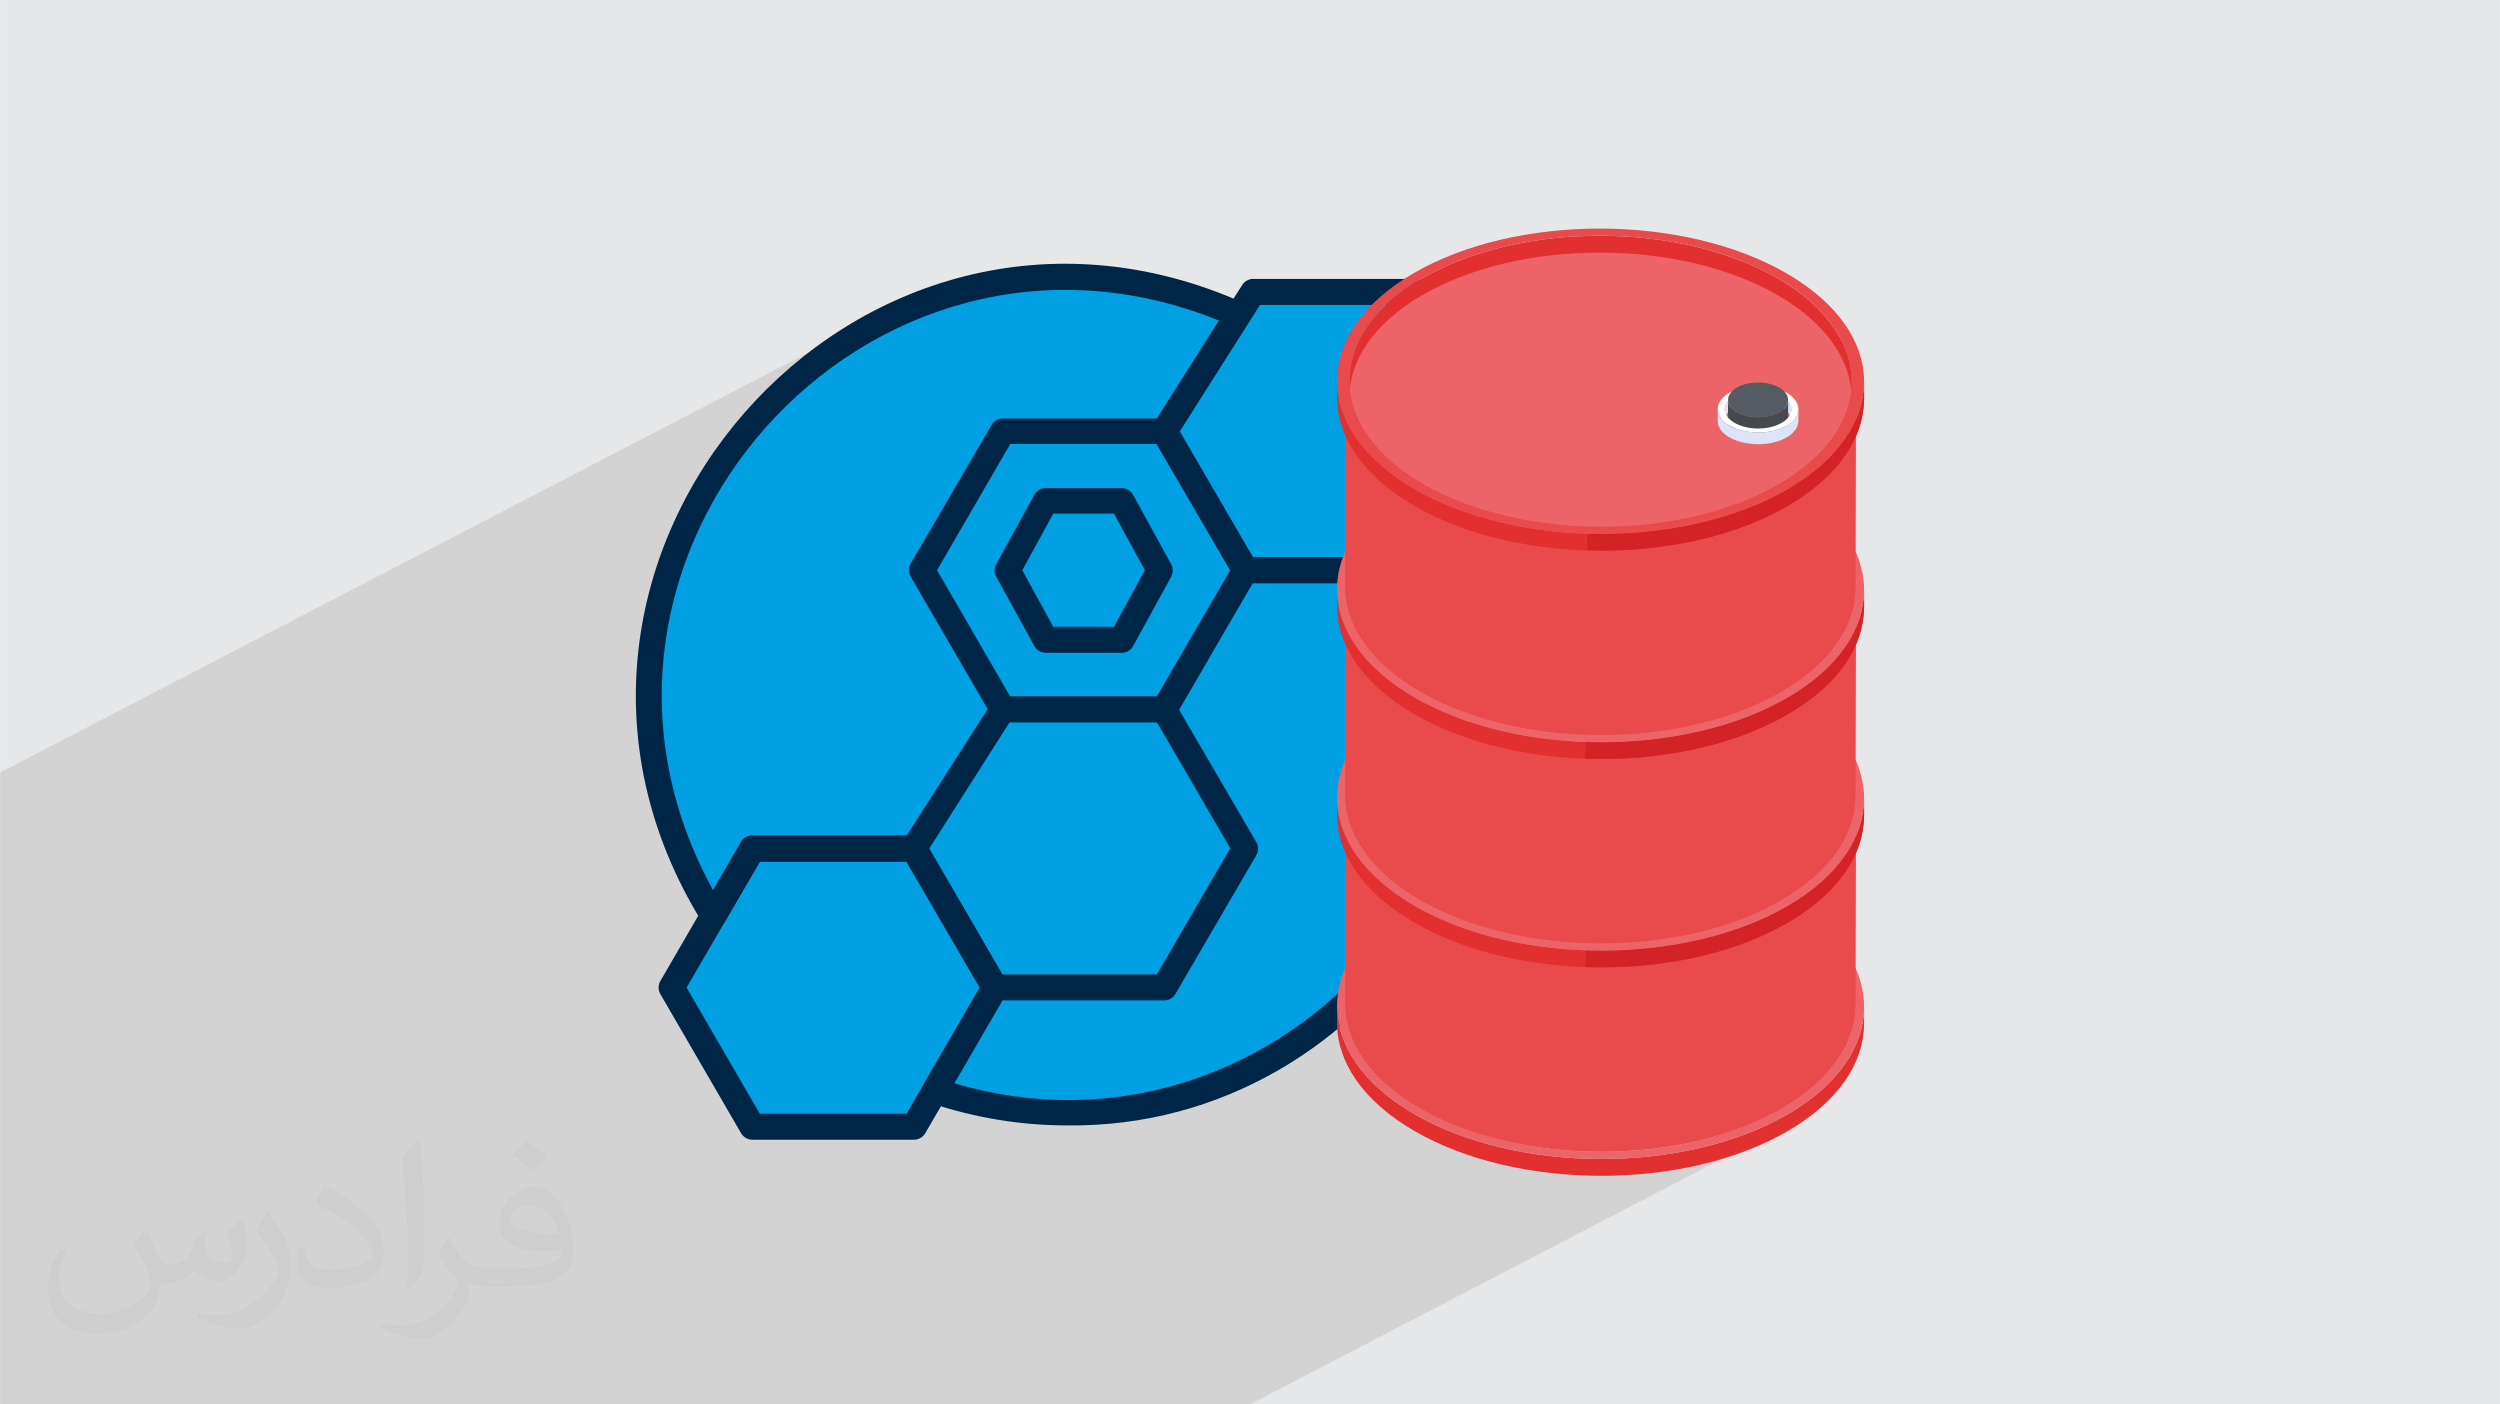
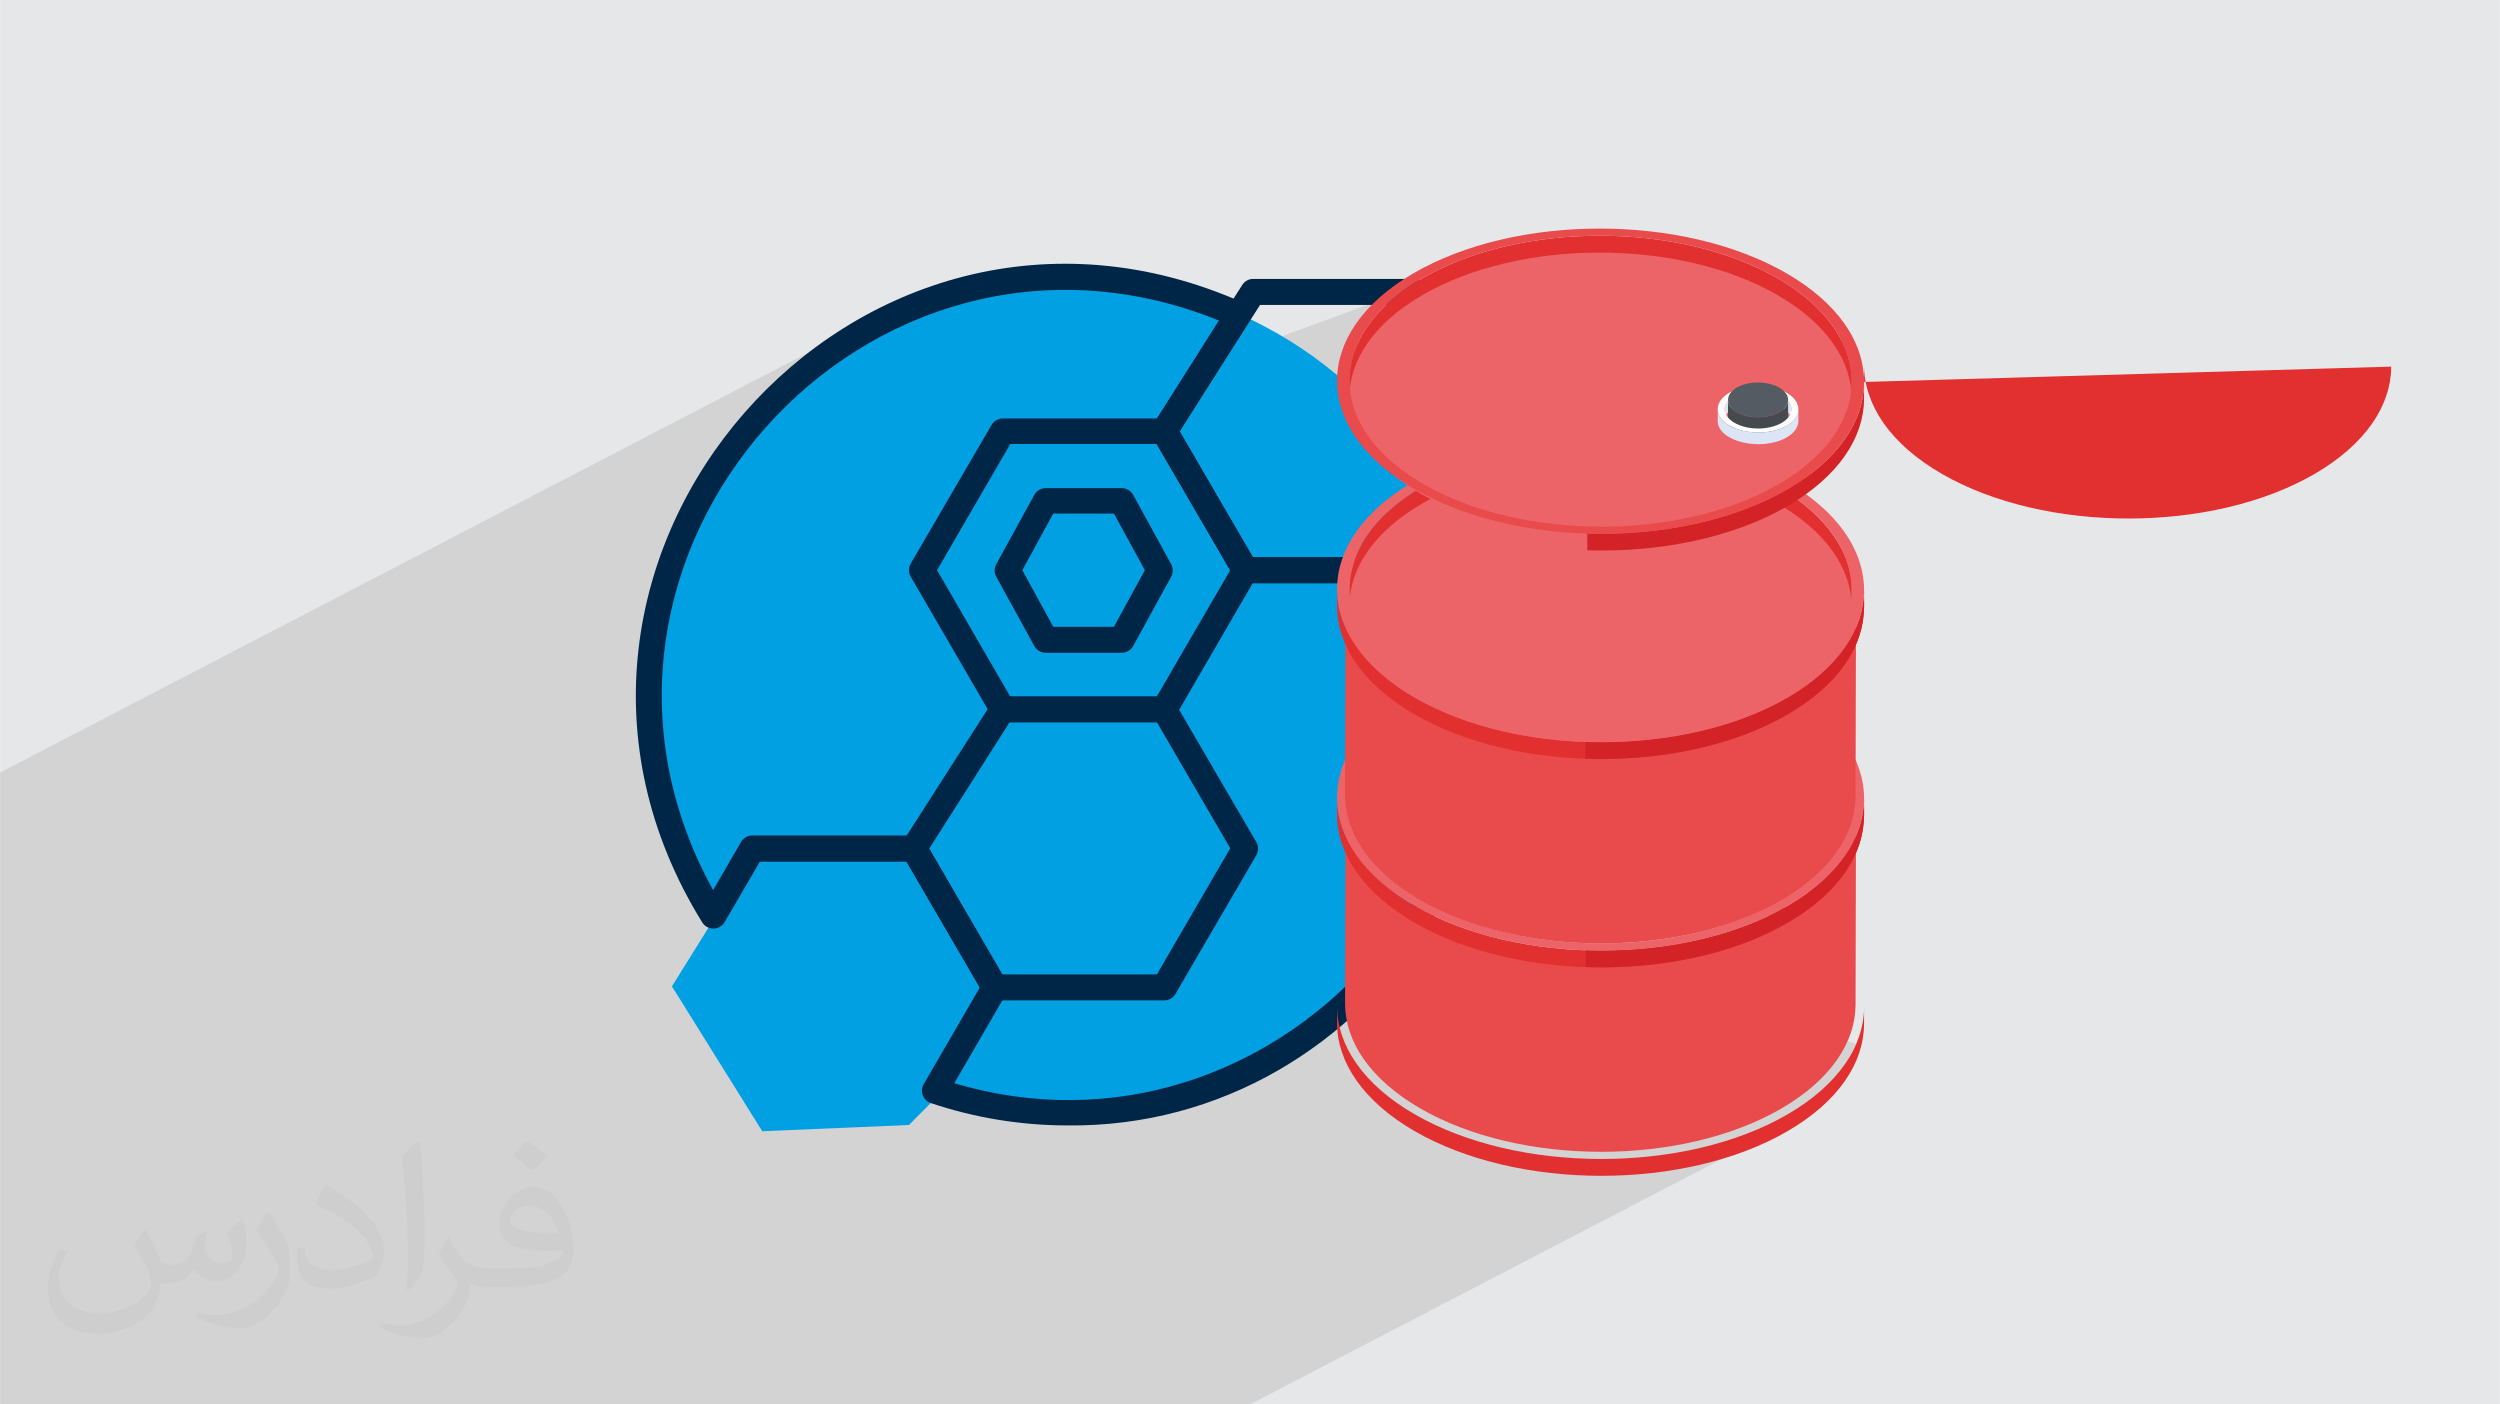
<svg xmlns="http://www.w3.org/2000/svg" xml:space="preserve" width="3.708in" height="2.083in" version="1.0" style="shape-rendering:geometricPrecision; text-rendering:geometricPrecision; image-rendering:optimizeQuality; fill-rule:evenodd; clip-rule:evenodd" viewBox="0 0 3702.73 2080.18">
  <defs>
    <style type="text/css">
   
    .fil3 {fill:#00A0E3}
    .fil0 {fill:#E6E7E8}
    .fil11 {fill:#FEFEFE;fill-rule:nonzero}
    .fil6 {fill:#EC6468;fill-rule:nonzero}
    .fil7 {fill:#E94A4B;fill-rule:nonzero}
    .fil5 {fill:#E23031;fill-rule:nonzero}
    .fil8 {fill:#D32326;fill-rule:nonzero}
    .fil9 {fill:#DBE5F5;fill-rule:nonzero}
    .fil12 {fill:#545B63;fill-rule:nonzero}
    .fil10 {fill:#454A4F;fill-rule:nonzero}
    .fil4 {fill:#002647;fill-rule:nonzero}
    .fil2 {fill:#373435;fill-opacity:0.031}
    .fil1 {fill:#2B2A29;fill-opacity:0.102}
   
  </style>
  </defs>
  <g id="Layer_x0020_1">
    <polygon class="fil0" points="-0,0 3702.73,0 3702.73,2080.18 -0,2080.18 " />
    <polygon class="fil1" points="2399.91,1422.01 2749.22,1546.55 2697.13,1640.23 1851.36,2080.18 -0,2080.18 -0,1144.22 1398.27,417.72 1496.29,657.65 1869.76,508.73 2235.44,374.04 " />
    <path class="fil2" d="M215.96 1821.93c7.07,10.71 11.65,21.01 16.13,32.45 3.33,6.66 5.09,18.93 20.7,18.93 4.57,0 11.13,-1.35 16.95,-4.57 6.55,-3.44 11.54,-8.64 14.15,-16.53l6.24 -21.01 15.19 -7.49 1.04 1.04c-2.08,7.91 -2.59,15.5 -2.59,21.43 0,17.57 15.19,24.23 27.25,24.23 7.07,0 13.42,-3.44 13.42,-9.89 0,-8.32 -3.53,-22.47 -8.12,-35.16 7.07,-7.07 14.15,-14.15 22.26,-19.87l1.25 0.63c3.53,14.98 5.51,29.75 5.51,39.63 0,9.67 -4.27,20.39 -7.8,27.36 -7.28,13.73 -20.18,24.65 -35.78,24.65 -11.85,0 -25.06,-5.93 -34.12,-16.95l-0.52 0c-8.53,10.61 -21.74,20.18 -42.86,20.18l-6.55 0c-1.04,13.94 -4.05,23.81 -8.64,32.66 -12.58,24.54 -49.92,41.92 -85.08,41.92 -48.89,0 -73.43,-28.19 -73.43,-65.73 0,-23.19 7.59,-44.72 19.24,-60.01l9.56 3.95c-7.28,13.94 -12.17,27.04 -12.17,39.94 0,35.16 28.61,51.9 61.58,51.9 30.58,0 68.44,-19.45 75.31,-42.02 -2.59,-24.65 -11.85,-36.19 -26,-58.66 4.27,-7.49 9.78,-14.98 16.64,-22.98l1.25 0 0 0 0 0 -0.01 -0.04zm563.83 -132.3c10.3,6.45 20.39,14.04 30.27,22.78 -5.51,7.8 -12.38,14.88 -20.91,21.12 -9.89,-8.01 -19.76,-14.88 -29.86,-22.16 6.86,-7.7 13.63,-15.08 20.49,-21.74l0 0 0 0 0 0 0 0 0 0 0.01 0zm5.3 96.11c-16.64,0 -30.27,10.92 -30.27,19.03 0,17.38 33.28,22.78 73.12,22.56 -4.99,-20.39 -22.47,-41.61 -42.86,-41.61l0 0.01zm-37.35 92.99c21.64,0 40.57,-0.63 55.02,-4.27 16.13,-4.05 29.75,-12.17 29.75,-17.78 0,-1.46 0,-3.22 -0.52,-4.68 -9.05,0.83 -19.45,0.83 -28.5,0.83 -29.33,0 -51.79,-6.66 -60.64,-23.09 -2.19,-4.57 -3.74,-9.67 -3.74,-15.5 0,-15.92 6.86,-31.41 18.93,-42.13 10.08,-8.84 21.22,-14.35 32.55,-14.35 20.49,0 36.81,16.44 48.26,42.34 6.24,14.15 10.5,30.47 10.5,51.07 0,13.73 -3.74,25.27 -12.27,33.8 -15.92,15.4 -45.24,21.22 -90.17,21.22l-20.39 0 0 0 -5.3 0c-11.13,0 -19.14,-1.98 -25.48,-6.86l-1.04 0c0.31,2.59 0.52,5.09 0.52,7.49 0,10.08 -3.33,22.98 -10.08,33.28 -19.97,29.64 -41.61,42.53 -60.33,42.53 -18.93,0 -42.13,-7.28 -63.03,-16.75l3.74 -7.28c6.76,2.81 16.13,4.68 29.02,4.68 33.8,0 78.21,-32.45 83.72,-64.17 -1.25,-2.59 -3.53,-6.03 -6.76,-9.67 -9.89,-11.75 -16.13,-21.53 -21.95,-31.82 4.99,-9.89 9.56,-17.78 13.83,-24.96l1.77 -0.21c14.46,29.44 27.56,46.28 56.78,46.28l4.57 0 0 0 21.22 0 0 0 0 0 0 0 0 0 0 0 0.04 0zm-146.45 31.1c2.5,-13.52 2.7,-28.7 2.7,-42.86l0 -21.01c0,-39.21 -4.99,-96.2 -9.05,-133.34 7.07,-7.59 16.95,-16.53 24.75,-22.56l2.29 0.63c5.3,46.7 6.55,100.79 6.55,150.81 0,13.11 -0.52,25.9 -1.77,35.26 -0.73,11.85 -7.59,20.8 -22.26,34.53l-3.22 -1.46zm-150.71 -61.89c0.73,18.41 9.78,32.87 41.4,32.87 19.66,0 36.3,-5.09 54.71,-13.83 3.33,-1.46 5.09,-3.44 5.09,-5.09 0,-11.54 -8.84,-26.83 -23.71,-40.77 -14.46,-13.11 -33.6,-24.65 -51.48,-32.35 -6.14,-2.59 -8.12,-5.3 -8.12,-7.91 0,-5.3 7.07,-16.44 12.9,-24.44l1.98 -0.21c20.49,10.71 43.38,26.63 60.33,44.3 15.4,16.33 24.96,32.87 24.96,50.86 0,13.31 -4.05,25.79 -10.61,37.44 -22.47,11.33 -46.39,19.97 -70.1,19.97 -28.81,0 -48.47,-13.52 -48.47,-45.24 0,-3.44 0,-8.73 1.25,-15.61l9.89 0 0 0 0 0 0 0 0 0 0 0 -0.01 0zm-52.11 -52.32l17.89 28.92c6.55,10.71 12.69,22.37 12.69,40.77l0 23.5c0,19.03 -12.17,39.42 -31.82,59.6 -15.4,13.63 -29.02,19.45 -41.61,19.45 -18.72,0 -40.15,-5.82 -64.9,-16.44l2.81 -7.28c7.8,2.08 16.84,3.84 27.98,3.84 35.58,-0.21 71.97,-26.21 88.61,-57.93 1.98,-3.64 2.7,-7.07 2.7,-9.47 0,-3.64 -1.98,-7.7 -3.53,-11.33 -9.05,-17.05 -19.14,-32.66 -30.27,-47.12 5.82,-9.16 11.65,-17.99 17.99,-26.73l1.46 0.21 0 0 0 0 0 0 0 0 0 0 -0.01 0z" />
    <g id="_2229933661632">
      <g>
        <circle class="fil3" cx="1588.11" cy="1023.69" r="610.69" />
-         <polygon class="fil3" points="1768.32,676.25 1805.27,474.73 1870.76,433.74 2086.7,431.38 2220.04,640.24 2084.46,825.29 " />
        <polygon class="fil3" points="1418.58,1518.8 1378.46,1633.83 1346.17,1666.31 1128.93,1675.59 995.14,1461 1139.53,1229.19 " />
        <g>
          <g id="Layer_2" data-name="Layer 2">
            <g id="Layer_1-2" data-name="Layer 1">
              <g id="chemistry_thin_line_minimal_icon" data-name="chemistry thin line minimal icon">
                <path class="fil4" d="M1724.4 1069.83l-239.14 0c-0.03,-0 -0.06,-0 -0.09,-0 -6.82,0 -13.15,-3.62 -16.6,-9.5l-119.76 -206.15c-1.7,-2.94 -2.59,-6.29 -2.59,-9.69 0,-3.4 0.9,-6.75 2.59,-9.69l119.76 -205.38c3.46,-5.94 9.82,-9.61 16.69,-9.63l239.14 0c6.84,0.02 13.16,3.69 16.56,9.63l120.02 205.39c1.7,2.94 2.59,6.29 2.59,9.69 0,3.4 -0.9,6.75 -2.59,9.69l-119.76 206.15c-3.39,5.87 -9.67,9.5 -16.46,9.5 -0.12,0 -0.25,0 -0.36,0l0 0zm-228.36 -38.51l217.45 0 108.6 -186.77 -108.6 -186.9 -217.19 0 -108.47 186.9 108.21 186.77z" />
                <path class="fil4" d="M1724.4 1481.75l-251.08 0c-0.03,0 -0.07,0 -0.11,0 -6.82,0 -13.11,-3.68 -16.45,-9.63l-119.76 -205.38c-1.82,-3.02 -2.79,-6.49 -2.79,-10.01 0,-3.53 0.96,-6.99 2.79,-10.01l131.57 -205.39c3.49,-5.59 9.63,-8.98 16.22,-8.98 0.03,0 0.06,0 0.08,0l239.53 0c6.84,0.02 13.16,3.69 16.56,9.63l119.76 205.38c1.7,2.94 2.6,6.29 2.6,9.69 0,3.4 -0.9,6.75 -2.59,9.69l-119.76 205.38c-3.34,5.94 -9.64,9.63 -16.46,9.63 -0.03,0 -0.07,0 -0.11,0l0 0zm-239.91 -38.51l229 0 108.6 -186.77 -108.6 -186.64 -218.22 0 -119.12 187.28 108.34 186.13z" />
                <path class="fil4" d="M1580.25 1666.98c-68.57,-0.08 -136.81,-11.36 -201.78,-33.15 -7.81,-2.68 -13.04,-10.03 -13.04,-18.29 0,-3.34 0.86,-6.63 2.51,-9.54l83.18 -143.26 -108.47 -186.39 -217.32 0 -52.37 89.86c-3.53,5.72 -9.77,9.2 -16.49,9.2 -6.72,0 -12.97,-3.49 -16.49,-9.2 -329.64,-533.48 228.74,-1172.74 801.51,-917.68 6.86,3.13 11.27,9.98 11.27,17.52 0,3.61 -1.01,7.15 -2.92,10.21l-102.69 162.64 108.34 186.39 229 0 38.51 -66.75c3.48,-5.91 9.84,-9.53 16.69,-9.53 7.43,0 14.21,4.26 17.45,10.94 201.02,413.72 -117.58,912.42 -576.87,907.02l0 0zm-166.87 -62.51c472.51,140.43 907.41,-336.19 723.97,-793.55l-25.67 43.26c-3.46,5.94 -9.81,9.61 -16.69,9.63l-250.7 0c-6.87,-0.05 -13.21,-3.71 -16.69,-9.63l-119.63 -205.38c-1.82,-3.02 -2.79,-6.49 -2.79,-10.01 0,-3.53 0.97,-6.99 2.79,-10.01l97.3 -154.04c-520.52,-210.26 -1019.86,351.59 -749.14,843.74l41.46 -71.5c3.46,-5.88 9.78,-9.51 16.6,-9.51 0.03,0 0.06,0 0.09,0l239.4 0c0,0 0.01,0 0.01,0 6.84,0 13.19,3.61 16.68,9.5l119.63 206.15c1.7,2.92 2.6,6.25 2.6,9.63 0,3.38 -0.9,6.71 -2.6,9.63l-76.64 132.09z" />
                <path class="fil4" d="M2095.5 863.8l-251.21 0c-6.87,-0.05 -13.21,-3.71 -16.69,-9.63l-119.63 -205.38c-1.82,-3.02 -2.79,-6.49 -2.79,-10.01 0,-3.53 0.97,-6.99 2.79,-10.01l131.96 -206.8c3.51,-5.52 9.6,-8.86 16.14,-8.86 0.01,0 0.03,0 0.04,0l239.4 0c0.03,0 0.06,0 0.09,0 6.86,0 13.19,3.68 16.6,9.63l119.76 206.03c1.7,2.94 2.6,6.29 2.6,9.69 0,3.4 -0.9,6.75 -2.59,9.69l-119.76 206.03c-3.46,5.94 -9.82,9.6 -16.69,9.62l0 0zm-240.04 -38.51l229 0 108.47 -186.9 -108.47 -186.77 -218.22 0 -119.12 187.28 108.34 186.39z" />
-                 <path class="fil4" d="M1353.68 1688.16l-239.4 0c-6.87,-0.02 -13.23,-3.69 -16.69,-9.63l-119.63 -206.16c-1.7,-2.92 -2.6,-6.25 -2.6,-9.63 0,-3.38 0.9,-6.71 2.6,-9.63l119.64 -206.15c3.46,-5.88 9.78,-9.5 16.6,-9.5 0.03,0 0.06,0 0.09,0l239.4 0c0,0 0.01,0 0.01,0 6.84,0 13.19,3.61 16.68,9.5l119.63 206.15c1.7,2.92 2.6,6.25 2.6,9.63 0,3.38 -0.9,6.71 -2.6,9.63l-119.64 206.16c-3.48,5.92 -9.82,9.58 -16.69,9.63l0 0zm-228.36 -38.51l217.32 0 108.47 -186.9 -108.47 -186.39 -217.32 0 -108.47 186.39 108.47 186.9z" />
                <path class="fil4" d="M1661.24 966.88l-112.7 0c-6.97,-0.04 -13.36,-3.88 -16.68,-10.01l-56.35 -102.69c-1.57,-2.82 -2.4,-6.01 -2.4,-9.24 0,-3.24 0.83,-6.42 2.4,-9.24l56.35 -102.69c3.34,-6.17 9.8,-10.01 16.81,-10.01 0,0 0,0 0,0l112.7 0c7.05,0 13.54,3.84 16.94,10.01l56.35 102.69c1.52,2.84 2.31,6.02 2.31,9.24 0,3.22 -0.79,6.4 -2.31,9.24l-56.35 102.69c-3.41,6.18 -9.91,10.01 -16.97,10.01 -0.04,0 -0.07,0 -0.11,0zm-101.28 -38.51l89.85 0 45.83 -83.82 -45.83 -83.82 -89.85 0 -45.83 83.82 45.83 83.82z" />
              </g>
            </g>
          </g>
        </g>
      </g>
      <g>
        <path class="fil5" d="M2742.6 1491.64l-0.07 24.96c0.15,-55.57 -36.43,-111.22 -109.69,-153.51 -145.55,-84.03 -381.69,-84.03 -526.33,0.02 -71.84,41.74 -107.79,96.51 -107.95,151.35 2.97,-11.01 -21.06,-101.29 108.03,-176.31 144.64,-84.05 380.77,-84.06 526.32,-0.02 73.26,42.29 109.85,97.94 109.7,153.51z" />
        <path class="fil5" d="M2760.96 1491.69l-0.07 24.96c-0.16,57.55 -37.9,115.02 -113.31,158.84 -151.75,88.18 -399.5,88.19 -552.27,-0.02 -76.86,-44.37 -115.25,-102.76 -115.09,-161.06l0.07 -24.96c-0.17,58.3 38.22,116.69 115.08,161.06 152.78,88.21 400.53,88.21 552.27,0.02 75.41,-43.82 113.15,-101.28 113.32,-158.84z" />
-         <path class="fil6" d="M2108.3 1643c145.59,84.05 381.72,84.05 526.32,0.02 144.64,-84.05 143.87,-220.83 -1.72,-304.88 -145.54,-84.03 -381.68,-84.03 -526.32,0.02 -144.6,84.03 -143.83,220.81 1.71,304.84zm537.54 -312.39c152.78,88.21 153.58,231.71 1.8,319.92 -151.74,88.19 -399.49,88.19 -552.27,-0.02 -152.74,-88.19 -153.54,-231.69 -1.8,-319.88 151.78,-88.21 399.54,-88.21 552.27,-0.02z" />
        <path class="fil7" d="M2749.01 1194.94l-0.7 293.2c-0.16,55.68 -36.76,111.28 -109.87,153.77 -147.13,85.5 -386.54,85.52 -534.67,0 -74.54,-43.03 -111.76,-99.52 -111.6,-155.93l0.7 -293.19c-0.16,56.4 37.06,112.89 111.6,155.93 148.13,85.52 387.54,85.5 534.67,-0.01 73.11,-42.48 109.71,-98.08 109.87,-153.77z" />
-         <path class="fil6" d="M2637.39 1039.01c148.13,85.52 148.92,224.17 1.75,309.7 -147.13,85.51 -386.54,85.53 -534.67,0.01 -148.14,-85.52 -148.88,-224.2 -1.75,-309.7 147.17,-85.52 386.54,-85.53 534.67,0z" />
        <path class="fil5" d="M2742.6 1183l-0.07 24.96c0.15,-55.56 -36.43,-111.21 -109.69,-153.51 -145.55,-84.03 -381.69,-84.03 -526.33,0.02 -71.84,41.75 -107.79,96.51 -107.95,151.36 2.97,-11.01 -21.06,-101.3 108.03,-176.31 144.64,-84.05 380.77,-84.05 526.32,-0.02 73.26,42.3 109.85,97.95 109.7,153.51z" />
        <path class="fil5" d="M2760.96 1183.06c-3.14,11.56 22.73,104.7 -113.38,183.79 -151.75,88.19 -399.5,88.19 -552.27,-0.02 -76.86,-44.37 -115.25,-102.76 -115.09,-161.06l0.07 -24.95c-0.17,58.29 38.22,116.68 115.08,161.06 152.78,88.21 400.53,88.21 552.27,0.02 75.41,-43.82 113.15,-101.28 113.32,-158.83z" />
        <path class="fil8" d="M2647.64 1341.89c-81.77,47.52 -191.39,69.19 -299.02,65.5l0 24.95c107.61,3.69 217.21,-17.98 298.96,-65.5 75.4,-43.82 113.15,-101.29 113.31,-158.84l0.07 -24.95c-0.17,57.55 -37.91,115.01 -113.32,158.83z" />
        <path class="fil6" d="M2108.3 1334.35c145.59,84.05 381.72,84.05 526.32,0.02 144.64,-84.06 143.87,-220.83 -1.72,-304.89 -145.54,-84.03 -381.68,-84.03 -526.32,0.02 -144.6,84.03 -143.83,220.81 1.71,304.84zm537.54 -312.38c152.78,88.21 153.58,231.71 1.8,319.91 -151.74,88.19 -399.49,88.19 -552.27,-0.02 -152.74,-88.18 -153.54,-231.69 -1.8,-319.87 151.78,-88.21 399.54,-88.21 552.27,-0.02z" />
        <path class="fil7" d="M2749.01 886.3l-0.7 293.19c-0.16,55.68 -36.76,111.28 -109.87,153.77 -147.13,85.51 -386.54,85.53 -534.67,0 -74.54,-43.04 -111.76,-99.53 -111.6,-155.93l0.7 -293.19c-0.16,56.41 37.06,112.9 111.6,155.93 148.13,85.52 387.54,85.5 534.67,0 73.11,-42.49 109.71,-98.09 109.87,-153.77z" />
        <path class="fil6" d="M2637.39 730.37c148.13,85.52 148.92,224.18 1.75,309.7 -147.13,85.5 -386.54,85.52 -534.67,0 -148.14,-85.53 -148.88,-224.2 -1.75,-309.7 147.17,-85.53 386.54,-85.53 534.67,-0z" />
        <path class="fil5" d="M2742.6 874.36l-0.07 24.95c0.15,-55.57 -36.43,-111.21 -109.69,-153.51 -145.55,-84.03 -381.69,-84.03 -526.33,0.02 -71.84,41.74 -107.79,96.51 -107.95,151.36 2.97,-11.01 -21.06,-101.3 108.03,-176.32 144.64,-84.05 380.77,-84.05 526.32,-0.02 73.26,42.3 109.85,97.94 109.7,153.51z" />
        <path class="fil5" d="M2760.96 874.41c-3.14,11.56 22.73,104.7 -113.38,183.8 -151.75,88.19 -399.5,88.19 -552.27,-0.02 -76.86,-44.38 -115.25,-102.77 -115.09,-161.06l0.07 -24.95c-0.17,58.3 38.22,116.68 115.08,161.06 152.78,88.21 400.53,88.2 552.27,0.02 75.41,-43.82 113.15,-101.29 113.32,-158.84z" />
        <path class="fil8" d="M2647.64 1033.25c-81.9,47.59 -191.74,69.26 -299.54,65.48l0 24.95c107.78,3.77 217.59,-17.89 299.47,-65.48 75.4,-43.82 113.15,-101.28 113.31,-158.84l0.07 -24.95c-0.17,57.55 -37.91,115.02 -113.32,158.84z" />
        <path class="fil6" d="M2108.3 1025.72c145.59,84.05 381.72,84.05 526.32,0.02 144.64,-84.05 143.87,-220.83 -1.72,-304.88 -145.54,-84.03 -381.68,-84.03 -526.32,0.02 -144.6,84.03 -143.83,220.82 1.71,304.85zm537.54 -312.39c152.78,88.21 153.58,231.71 1.8,319.92 -151.74,88.18 -399.49,88.19 -552.27,-0.02 -152.74,-88.19 -153.54,-231.69 -1.8,-319.88 151.78,-88.21 399.54,-88.21 552.27,-0.02z" />
-         <path class="fil7" d="M2749.01 577.66l-0.7 293.19c-0.16,55.68 -36.76,111.28 -109.87,153.77 -147.13,85.5 -386.54,85.52 -534.67,0 -74.54,-43.03 -111.76,-99.52 -111.6,-155.93l0.7 -293.19c-0.16,56.4 37.06,112.9 111.6,155.93 148.13,85.52 387.54,85.5 534.67,0 73.11,-42.49 109.71,-98.09 109.87,-153.78z" />
        <path class="fil6" d="M2637.39 421.73c148.13,85.52 148.92,224.17 1.75,309.7 -147.13,85.5 -386.54,85.52 -534.67,0 -148.14,-85.52 -148.88,-224.2 -1.75,-309.7 147.17,-85.52 386.54,-85.52 534.67,0z" />
        <path class="fil5" d="M2742.6 565.72l-0.07 24.95c0.15,-55.57 -36.43,-111.21 -109.69,-153.51 -145.55,-84.03 -381.69,-84.03 -526.33,0.03 -71.84,41.74 -107.79,96.5 -107.95,151.35l0.07 -24.96c0.15,-54.85 36.11,-109.61 107.95,-151.35 144.64,-84.06 380.77,-84.06 526.32,-0.03 73.26,42.3 109.85,97.95 109.7,153.52z" />
-         <path class="fil5" d="M2760.96 565.77c-3.14,11.56 22.73,104.7 -113.38,183.8 -151.75,88.18 -399.5,88.18 -552.27,-0.02 -76.86,-44.37 -115.25,-102.77 -115.09,-161.06l0.07 -24.96c-0.17,58.29 38.22,116.68 115.08,161.06 152.78,88.21 400.53,88.21 552.27,0.02 75.41,-43.82 113.15,-101.29 113.32,-158.84z" />
+         <path class="fil5" d="M2760.96 565.77l0.07 -24.96c-0.17,58.29 38.22,116.68 115.08,161.06 152.78,88.21 400.53,88.21 552.27,0.02 75.41,-43.82 113.15,-101.29 113.32,-158.84z" />
        <path class="fil8" d="M2647.64 724.62c-81.16,47.16 -189.78,68.85 -296.65,65.55l0 24.96c106.85,3.28 215.43,-18.4 296.58,-65.56 75.4,-43.82 113.15,-101.29 113.31,-158.85l0.07 -24.95c-0.17,57.55 -37.91,115.02 -113.32,158.84z" />
        <path class="fil7" d="M2108.3 717.08c145.59,84.05 381.72,84.05 526.32,0.02 144.64,-84.05 143.87,-220.83 -1.72,-304.89 -145.54,-84.03 -381.68,-84.03 -526.32,0.03 -144.6,84.03 -143.83,220.81 1.71,304.84zm537.54 -312.38c152.78,88.21 153.58,231.71 1.8,319.92 -151.74,88.18 -399.49,88.18 -552.27,-0.02 -152.74,-88.18 -153.54,-231.69 -1.8,-319.87 151.78,-88.21 399.54,-88.21 552.27,-0.02z" />
        <path class="fil9" d="M2653.35 606.21l-0.06 17.36c0.02,-7.37 -4.85,-14.76 -14.6,-20.39 -30.34,-17.52 -84.18,-5.68 -84.25,20.09l0.05 -17.36c0.07,-26.46 54.37,-37.34 84.25,-20.09 9.75,5.62 14.62,13.01 14.6,20.39z" />
        <path class="fil10" d="M2648.4 592.45l-0.05 31.11c-0.02,6.55 -4.32,13.1 -12.92,18.09 -27.4,15.92 -76.11,4.94 -76.04,-18.33l0.04 -31.1c-0.02,6.63 4.36,13.28 13.13,18.34 27.14,15.67 75.77,5.32 75.84,-18.11z" />
        <path class="fil9" d="M2663.67 606.24l-0.05 17.36c-0.03,8.8 -5.81,17.59 -17.37,24.31 -36.79,21.38 -102.2,6.6 -102.12,-24.64l0.05 -17.37c-0.09,31.76 65.53,45.91 102.12,24.65 11.56,-6.71 17.34,-15.5 17.37,-24.31z" />
        <path class="fil11" d="M2569.08 626.31c19.37,11.19 50.67,11.19 69.89,0.01 19.25,-11.19 19.14,-29.31 -0.23,-40.49 -19.35,-11.18 -50.66,-11.19 -69.91,0 -19.23,11.17 -19.1,29.31 0.24,40.48zm76.95 -44.72c23.41,13.52 23.54,35.44 0.27,48.95 -23.24,13.51 -61.08,13.51 -84.49,-0.01 -23.39,-13.5 -23.52,-35.42 -0.28,-48.93 23.26,-13.52 61.1,-13.52 84.5,-0.02z" />
        <path class="fil12" d="M2635.27 574.11c17.43,10.06 17.5,26.38 0.21,36.43 -17.32,10.06 -45.49,10.08 -62.92,0.01 -17.43,-10.06 -17.5,-26.39 -0.19,-36.44 17.3,-10.06 45.47,-10.06 62.9,0z" />
      </g>
    </g>
  </g>
</svg>